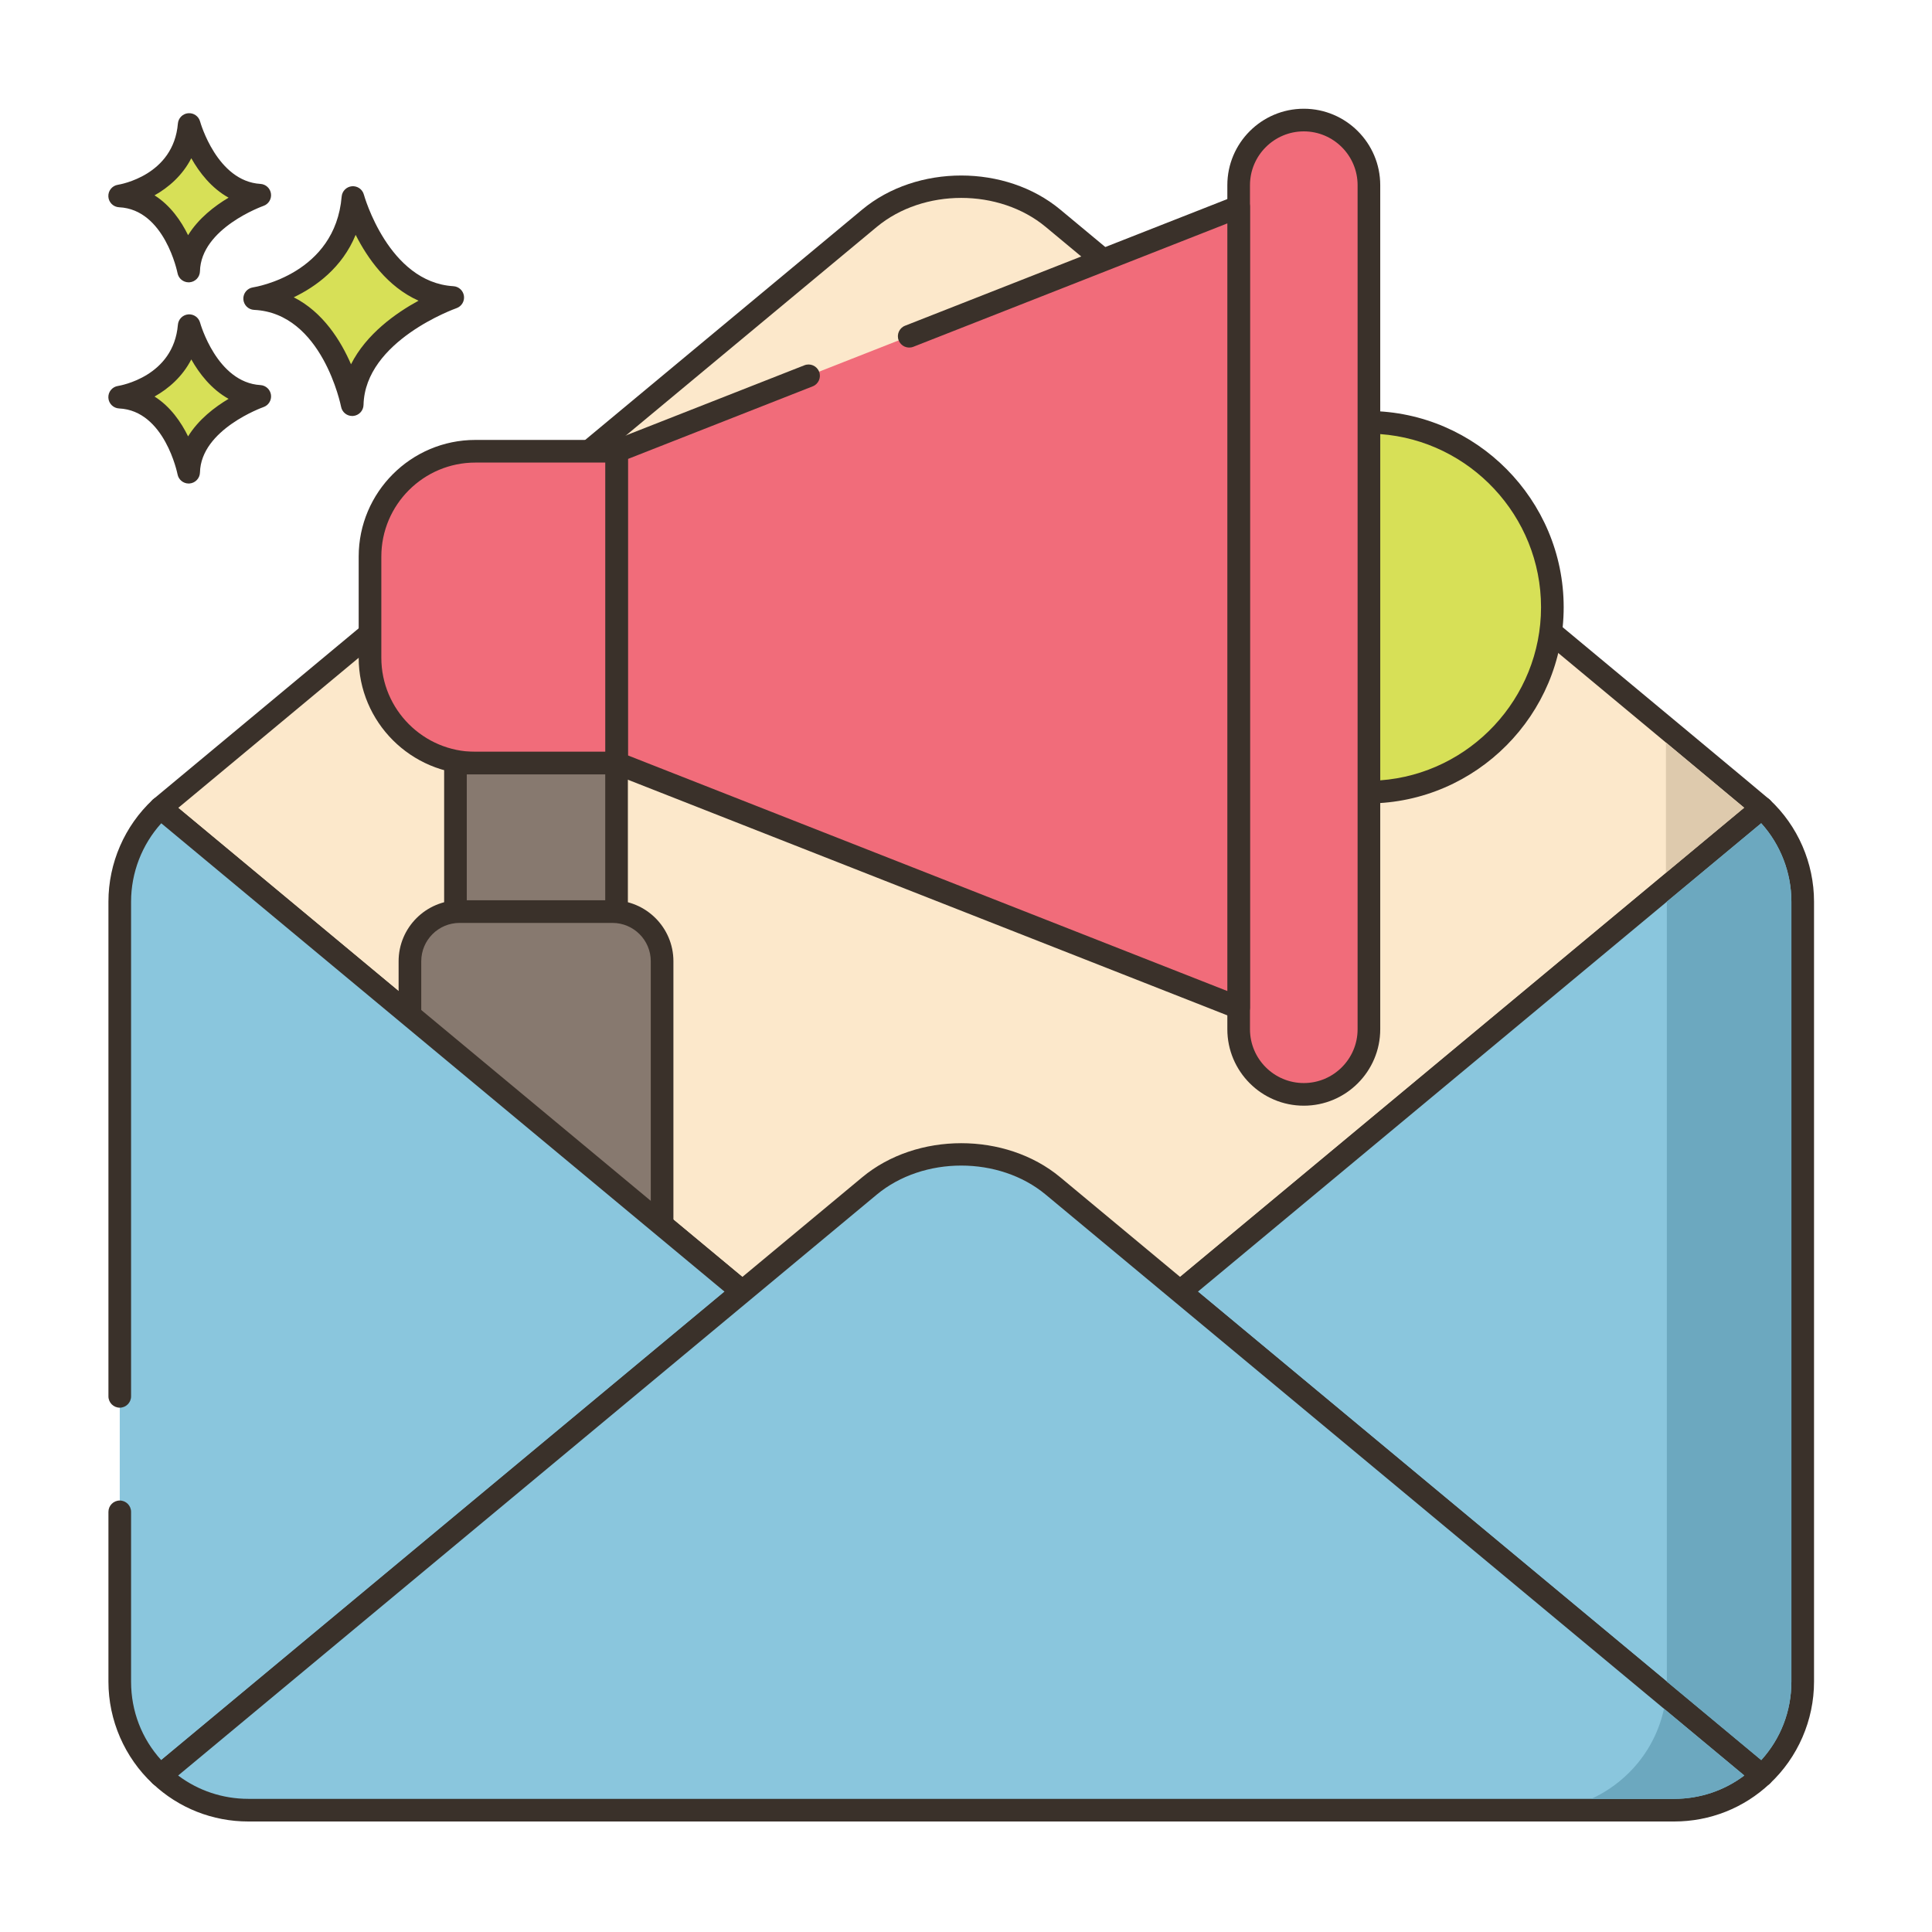
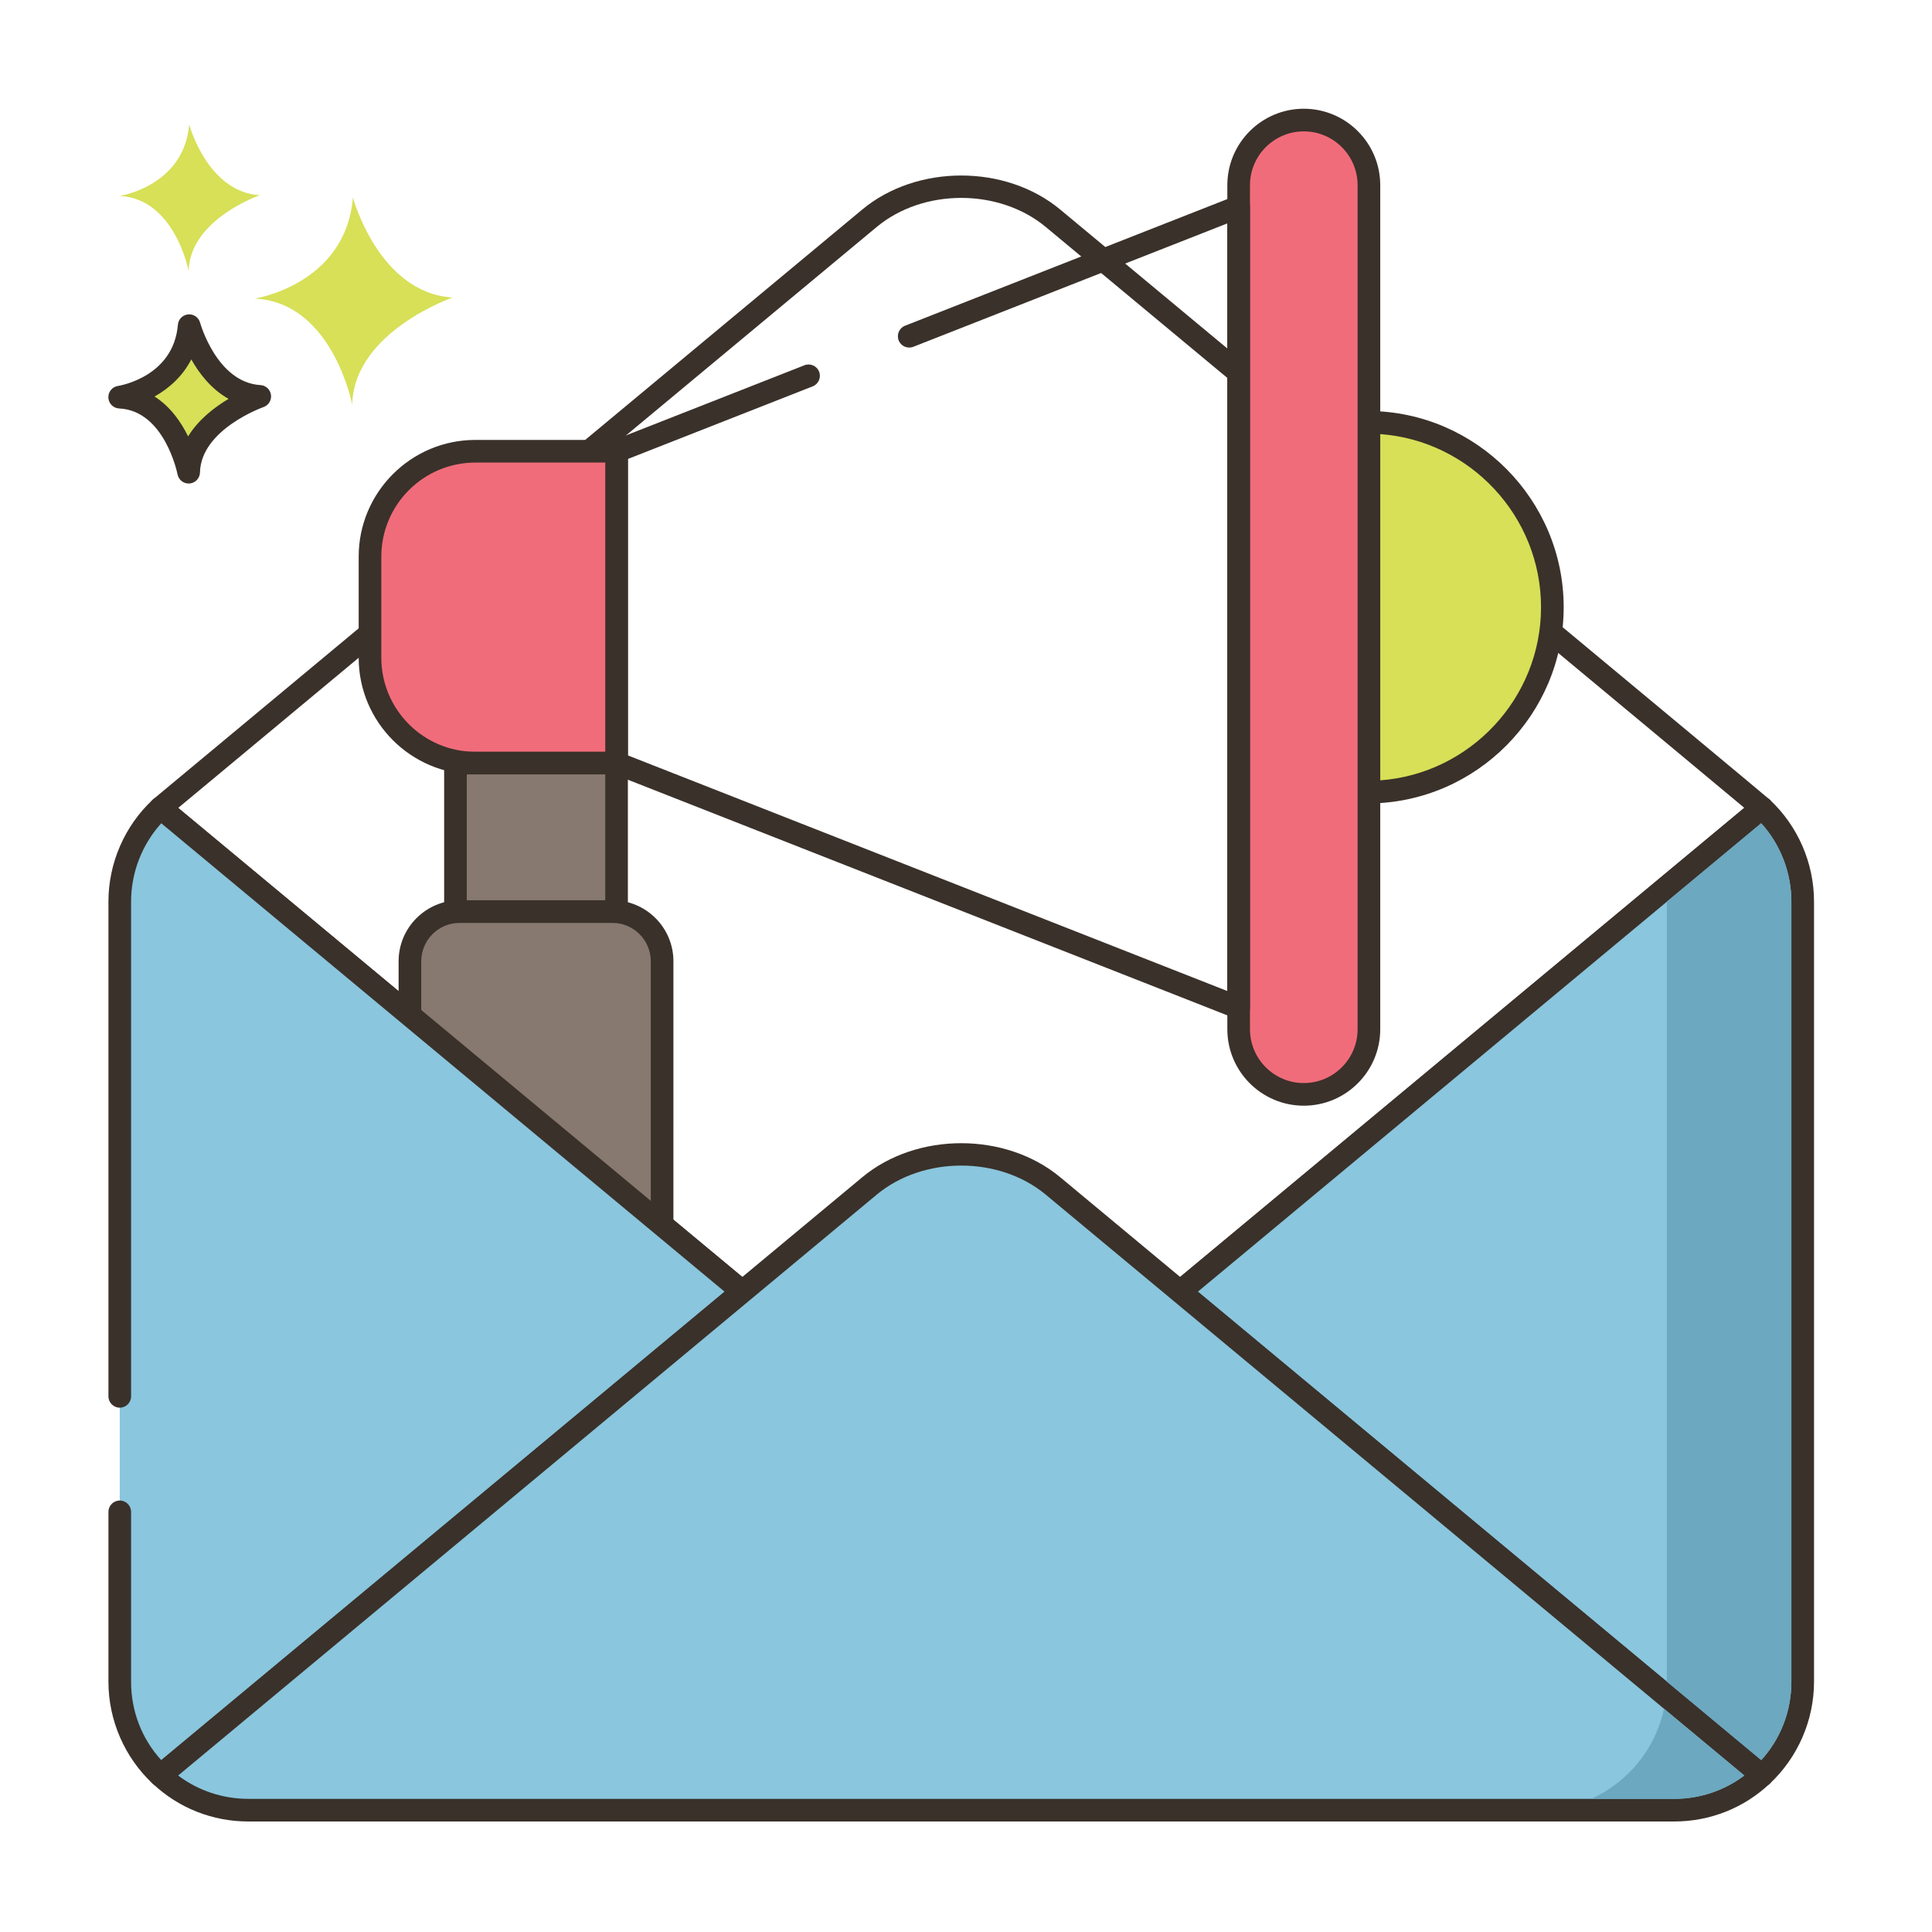
<svg xmlns="http://www.w3.org/2000/svg" version="1.1" id="Layer_1" x="0px" y="0px" viewBox="0 0 256 256" style="enable-background:new 0 0 256 256;" xml:space="preserve" width="512" height="512">
  <style type="text/css">
	.st0{fill:#3A312A;}
	.st1{fill:#D7E057;}
	.st2{fill:#F16C7A;}
	.st3{fill:#FCE8CB;}
	.st4{fill:#87796F;}
	.st5{fill:#8AC6DD;}
	.st6{fill:#CE4E61;}
	.st7{fill:#6CA8BF;}
	.st8{fill:#B9C239;}
	.st9{fill:#DECAAD;}
	.st10{fill:#695B51;}
	.st11{fill-rule:evenodd;clip-rule:evenodd;fill:#FCE8CB;}
	.st12{fill:#F5978A;}
	.st13{fill:#68A8BC;}
	.st14{fill:#B9BC39;}
	.st15{fill:#6B5B51;}
	.st16{fill:#D34E5C;}
	.st17{fill-rule:evenodd;clip-rule:evenodd;fill:#87796F;}
	.st18{fill-rule:evenodd;clip-rule:evenodd;fill:#F16C7A;}
</style>
  <g>
    <g>
      <g>
-         <path class="st3" d="M156.378,42.932l-16.85-14.01c-6.71-5.58-17.61-5.58-24.32,0l-16.85,14.01l-7.966,6.624L78.853,59.15     c0,0-51.829,43.118-57.585,47.902l77.093,64.1l16.85,14.009c6.707,5.578,17.607,5.578,24.314,0l16.85-14.009l77.089-64.105     C232.888,106.503,156.378,42.932,156.378,42.932z" />
-       </g>
+         </g>
    </g>
    <g>
      <g>
        <path class="st0" d="M234.494,105.955c-0.582-0.548-64.375-53.556-77.157-64.177l0,0l-16.85-14.01     c-7.233-6.016-19.004-6.015-26.238,0L77.894,57.997c0,0-51.828,43.118-57.584,47.901c-0.343,0.285-0.542,0.708-0.542,1.154     s0.198,0.868,0.541,1.153l93.943,78.109c3.617,3.007,8.366,4.511,13.116,4.511c4.75,0,9.501-1.504,13.116-4.511l93.939-78.114     c0.33-0.274,0.527-0.678,0.541-1.107C234.977,106.664,234.806,106.25,234.494,105.955z M138.566,184.008     c-6.175,5.134-16.222,5.135-22.396,0l-92.556-76.956c10.025-8.336,56.198-46.749,56.198-46.749l36.355-30.228     c6.177-5.136,16.226-5.135,22.402,0l16.85,14.01l0.001,0c23.939,19.891,67.578,56.162,75.707,62.954L138.566,184.008z" />
      </g>
    </g>
    <g>
      <g>
        <path class="st1" d="M46.766,26.174c-0.974,11.564-13.024,13.389-13.024,13.389c10.346,0.487,12.925,14.059,12.925,14.059     c0.221-9.677,13.321-14.202,13.321-14.202C50.174,38.833,46.766,26.174,46.766,26.174z" />
      </g>
    </g>
    <g>
      <g>
-         <path class="st0" d="M60.078,37.923c-8.605-0.515-11.833-12.024-11.864-12.141c-0.191-0.703-0.865-1.167-1.583-1.102     c-0.725,0.066-1.298,0.642-1.359,1.367c-0.86,10.215-11.313,11.964-11.754,12.033c-0.763,0.115-1.313,0.79-1.273,1.56     c0.04,0.77,0.657,1.384,1.428,1.421c9.028,0.425,11.499,12.718,11.523,12.842c0.137,0.711,0.759,1.217,1.472,1.217     c0.042,0,0.084-0.001,0.126-0.005c0.764-0.064,1.357-0.693,1.375-1.459c0.195-8.509,12.192-12.777,12.313-12.819     c0.675-0.235,1.092-0.914,0.994-1.623C61.375,38.507,60.792,37.966,60.078,37.923z M46.511,48.269     c-1.356-3.13-3.709-6.907-7.587-8.877c2.931-1.405,6.409-3.913,8.202-8.273c1.551,3.071,4.199,6.88,8.334,8.723     C52.453,41.482,48.538,44.248,46.511,48.269z" />
-       </g>
+         </g>
    </g>
    <g>
      <g>
        <path class="st1" d="M25.067,43.154c-0.689,8.179-9.212,9.471-9.212,9.471c7.318,0.344,9.142,9.944,9.142,9.944     c0.156-6.845,9.422-10.046,9.422-10.046C27.478,52.109,25.067,43.154,25.067,43.154z" />
      </g>
    </g>
    <g>
      <g>
        <path class="st0" d="M34.509,51.026c-5.767-0.345-7.973-8.186-7.994-8.265c-0.19-0.702-0.853-1.168-1.582-1.102     c-0.726,0.065-1.299,0.643-1.36,1.368c-0.579,6.871-7.646,8.067-7.942,8.114c-0.763,0.115-1.313,0.79-1.273,1.561     c0.04,0.77,0.657,1.384,1.427,1.421c6.036,0.284,7.724,8.644,7.739,8.726c0.135,0.713,0.759,1.22,1.472,1.22     c0.042,0,0.083-0.001,0.125-0.005c0.765-0.064,1.358-0.693,1.376-1.461c0.131-5.71,8.332-8.634,8.413-8.662     c0.676-0.234,1.094-0.913,0.996-1.622C35.808,51.611,35.223,51.069,34.509,51.026z M24.924,57.822     c-0.924-1.886-2.34-3.947-4.447-5.28c1.856-1.042,3.697-2.63,4.871-4.917c1.057,1.874,2.655,3.954,4.941,5.224     C28.439,53.95,26.3,55.589,24.924,57.822z" />
      </g>
    </g>
    <g>
      <g>
        <path class="st1" d="M25.067,16.497c-0.689,8.179-9.212,9.47-9.212,9.47c7.318,0.344,9.142,9.944,9.142,9.944     c0.156-6.844,9.422-10.045,9.422-10.045C27.478,25.451,25.067,16.497,25.067,16.497z" />
      </g>
    </g>
    <g>
      <g>
-         <path class="st0" d="M34.509,24.369c-5.744-0.344-7.956-8.125-7.994-8.263c-0.19-0.703-0.856-1.167-1.583-1.103     c-0.726,0.065-1.299,0.643-1.36,1.368c-0.579,6.87-7.646,8.066-7.942,8.113c-0.763,0.115-1.313,0.79-1.273,1.56     c0.04,0.77,0.657,1.384,1.427,1.421c6.036,0.284,7.724,8.644,7.739,8.726c0.135,0.713,0.759,1.22,1.472,1.22     c0.042,0,0.083-0.001,0.125-0.005c0.765-0.063,1.358-0.693,1.376-1.461c0.131-5.709,8.332-8.634,8.413-8.662     c0.676-0.234,1.094-0.913,0.996-1.622C35.808,24.953,35.223,24.412,34.509,24.369z M24.924,31.164     c-0.924-1.886-2.34-3.947-4.447-5.28c1.856-1.042,3.697-2.63,4.871-4.917c1.057,1.873,2.655,3.955,4.941,5.224     C28.439,27.292,26.3,28.932,24.924,31.164z" />
-       </g>
+         </g>
    </g>
    <g>
      <g>
-         <path class="st9" d="M220.743,98.388v17.292l10.385-8.638C229.283,105.495,225.603,102.431,220.743,98.388z" />
-       </g>
+         </g>
    </g>
    <g>
      <g>
        <path class="st1" d="M181.389,55.958v49.002c13.444-0.103,24.306-11.033,24.306-24.501     C205.695,66.991,194.833,56.061,181.389,55.958z" />
      </g>
    </g>
    <g>
      <g>
        <path class="st0" d="M181.401,54.458c-0.409-0.03-0.785,0.153-1.068,0.435c-0.284,0.282-0.443,0.665-0.443,1.065v49.002     c0,0.4,0.16,0.783,0.443,1.065c0.281,0.279,0.661,0.435,1.057,0.435h0.012c14.223-0.109,25.794-11.773,25.794-26.001     C207.195,66.231,195.623,54.567,181.401,54.458z M182.889,103.399v-45.88c11.88,0.872,21.306,10.862,21.306,22.94     C204.195,92.537,194.769,102.527,182.889,103.399z" />
      </g>
    </g>
    <g>
      <g>
        <path class="st2" d="M172.759,15.908c-4.766,0-8.63,3.864-8.63,8.63V136.38c0,4.766,3.864,8.63,8.63,8.63     c4.766,0,8.63-3.864,8.63-8.63V24.538C181.389,19.771,177.525,15.908,172.759,15.908z" />
      </g>
    </g>
    <g>
      <g>
        <path class="st0" d="M172.759,14.408c-5.586,0-10.13,4.544-10.13,10.13V136.38c0,5.585,4.544,10.13,10.13,10.13     c5.586,0,10.13-4.544,10.13-10.13V24.538C182.889,18.952,178.345,14.408,172.759,14.408z M179.889,136.38     c0,3.932-3.199,7.13-7.13,7.13c-3.932,0-7.13-3.198-7.13-7.13V24.538c0-3.932,3.199-7.13,7.13-7.13c3.932,0,7.13,3.199,7.13,7.13     V136.38z" />
      </g>
    </g>
    <g>
      <g>
-         <polygon class="st2" points="120.474,44.555 107.139,49.796 81.7,59.793 81.7,101.118 164.128,133.518 164.128,27.4    " />
-       </g>
+         </g>
    </g>
    <g>
      <g>
        <path class="st0" d="M164.973,26.16c-0.41-0.279-0.932-0.338-1.393-0.156l-43.655,17.155c-0.771,0.303-1.15,1.174-0.847,1.945     c0.303,0.771,1.173,1.149,1.945,0.847l41.606-16.35v101.715L83.2,100.096V60.815l24.488-9.623     c0.771-0.303,1.15-1.174,0.847-1.945c-0.303-0.771-1.173-1.151-1.945-0.847l-25.439,9.997c-0.574,0.226-0.951,0.779-0.951,1.396     v41.325c0,0.617,0.377,1.17,0.951,1.396l82.428,32.4c0.177,0.07,0.363,0.104,0.549,0.104c0.297,0,0.592-0.088,0.845-0.26     c0.41-0.28,0.655-0.744,0.655-1.24V27.4C165.628,26.904,165.383,26.44,164.973,26.16z" />
      </g>
    </g>
    <g>
      <g>
        <path class="st2" d="M62.987,59.793c-7.709,0-13.959,6.25-13.959,13.959v13.404c0,7.709,6.25,13.959,13.959,13.959H81.7V59.793     H62.987z" />
      </g>
    </g>
    <g>
      <g>
        <path class="st0" d="M81.7,58.293H62.987c-8.524,0-15.459,6.935-15.459,15.459v13.405c0,8.524,6.935,15.459,15.459,15.459H81.7     c0.829,0,1.5-0.671,1.5-1.5V59.793C83.2,58.964,82.529,58.293,81.7,58.293z M80.2,99.616H62.987     c-6.87,0-12.459-5.589-12.459-12.459V73.752c0-6.87,5.589-12.459,12.459-12.459H80.2V99.616z" />
      </g>
    </g>
    <g>
      <g>
        <path class="st4" d="M60.351,101.112v19.709c0.183-0.021,0.365-0.028,0.548-0.028h20.257c0.183,0,0.365,0.007,0.541,0.021     v-19.702H60.351z" />
      </g>
    </g>
    <g>
      <g>
        <path class="st0" d="M81.697,99.612H60.351c-0.829,0-1.5,0.671-1.5,1.5v19.709c0,0.428,0.183,0.835,0.502,1.12     c0.276,0.246,0.632,0.38,0.998,0.38c0.057,0,0.114-0.003,0.171-0.01c0.125-0.015,0.251-0.018,0.376-0.018h20.257     c0.142,0,0.284,0.005,0.421,0.016c0.42,0.037,0.83-0.109,1.138-0.393c0.308-0.284,0.483-0.684,0.483-1.102v-19.702     C83.197,100.284,82.526,99.612,81.697,99.612z M80.197,119.294H61.851v-16.681h18.346V119.294z" />
      </g>
    </g>
    <g>
      <g>
        <path class="st4" d="M81.152,120.791H60.897c-3.634,0-6.579,2.945-6.579,6.579v43.787h33.413V127.37     C87.731,123.736,84.786,120.791,81.152,120.791z" />
      </g>
    </g>
    <g>
      <g>
        <path class="st0" d="M81.152,119.291H60.897c-4.455,0-8.079,3.624-8.079,8.079v43.787c0,0.829,0.671,1.5,1.5,1.5h33.413     c0.829,0,1.5-0.671,1.5-1.5V127.37C89.231,122.915,85.607,119.291,81.152,119.291z M86.231,169.657H55.818V127.37     c0-2.801,2.278-5.079,5.079-5.079h20.255c2.801,0,5.079,2.278,5.079,5.079V169.657z" />
      </g>
    </g>
    <g>
      <g>
        <path class="st5" d="M21.268,107.052c-3.33,3.1-5.4,7.52-5.4,12.42v65.55v15.304v22.506c0,4.9,2.07,9.32,5.4,12.43l77.09-64.11     L21.268,107.052z" />
      </g>
    </g>
    <g>
      <g>
        <path class="st0" d="M99.317,169.999l-77.09-64.1c-0.581-0.483-1.429-0.459-1.981,0.056c-3.735,3.477-5.878,8.405-5.878,13.518     v65.551c0,0.829,0.671,1.5,1.5,1.5s1.5-0.671,1.5-1.5v-65.551c0-3.842,1.444-7.559,4-10.386l74.644,62.067l-74.645,62.076     c-2.588-2.851-3.999-6.495-3.999-10.396v-22.506c0-0.829-0.671-1.5-1.5-1.5s-1.5,0.671-1.5,1.5v22.506     c0,5.108,2.142,10.038,5.876,13.526c0.288,0.269,0.655,0.404,1.024,0.404c0.34,0,0.681-0.115,0.959-0.347l77.09-64.11     c0.343-0.285,0.541-0.707,0.541-1.153S99.66,170.284,99.317,169.999z" />
      </g>
    </g>
    <g>
      <g>
        <path class="st5" d="M233.468,107.052l-77.09,64.1l77.09,64.11c3.33-3.11,5.4-7.53,5.4-12.43v-103.36     C238.868,114.572,236.798,110.152,233.468,107.052z" />
      </g>
    </g>
    <g>
      <g>
        <path class="st0" d="M234.49,105.954c-0.553-0.515-1.402-0.539-1.981-0.056l-77.09,64.1c-0.343,0.285-0.541,0.708-0.541,1.153     s0.198,0.868,0.541,1.153l77.09,64.11c0.278,0.232,0.619,0.347,0.959,0.347c0.369,0,0.736-0.135,1.024-0.404     c3.734-3.487,5.876-8.417,5.876-13.526v-103.36C240.368,114.358,238.226,109.431,234.49,105.954z M237.368,222.832     c0,3.901-1.411,7.546-3.999,10.396l-74.644-62.076l74.644-62.067c2.556,2.827,4,6.544,4,10.386V222.832z" />
      </g>
    </g>
    <g>
      <g>
        <path class="st5" d="M156.376,171.152l-16.85-14.009c-6.708-5.578-17.607-5.578-24.314,0l-16.85,14.009l-77.089,64.105     c3.028,2.853,7.127,4.6,11.633,4.6h188.927c4.507,0,8.606-1.747,11.633-4.6L156.376,171.152z" />
      </g>
    </g>
    <g>
      <g>
        <path class="st0" d="M234.424,234.104l-93.939-78.114c-7.232-6.014-19-6.014-26.232,0l-93.939,78.114     c-0.33,0.274-0.527,0.678-0.54,1.107c-0.013,0.429,0.158,0.844,0.471,1.138c3.428,3.229,7.924,5.008,12.662,5.008h188.927     c4.738,0,9.235-1.779,12.662-5.008c0.313-0.295,0.484-0.709,0.471-1.138C234.951,234.782,234.754,234.378,234.424,234.104z      M221.831,238.357H32.905c-3.393,0-6.637-1.087-9.299-3.091l92.564-76.97c6.175-5.134,16.222-5.135,22.396,0l92.564,76.97     C228.468,237.27,225.225,238.357,221.831,238.357z" />
      </g>
    </g>
    <g>
      <g>
        <path class="st7" d="M233.368,109.082l-12.5,10.39v103.36l0.41,0.34l12.09,10.06c2.59-2.85,4-6.5,4-10.4v-103.36     C237.368,115.632,235.928,111.912,233.368,109.082z" />
      </g>
    </g>
    <g>
      <g>
        <path class="st7" d="M220.488,226.412c-0.74,3.45-2.52,6.52-5.02,8.85c-1.35,1.26-2.91,2.32-4.62,3.1h10.98     c3.4,0,6.64-1.09,9.3-3.1L220.488,226.412z" />
      </g>
    </g>
  </g>
</svg>